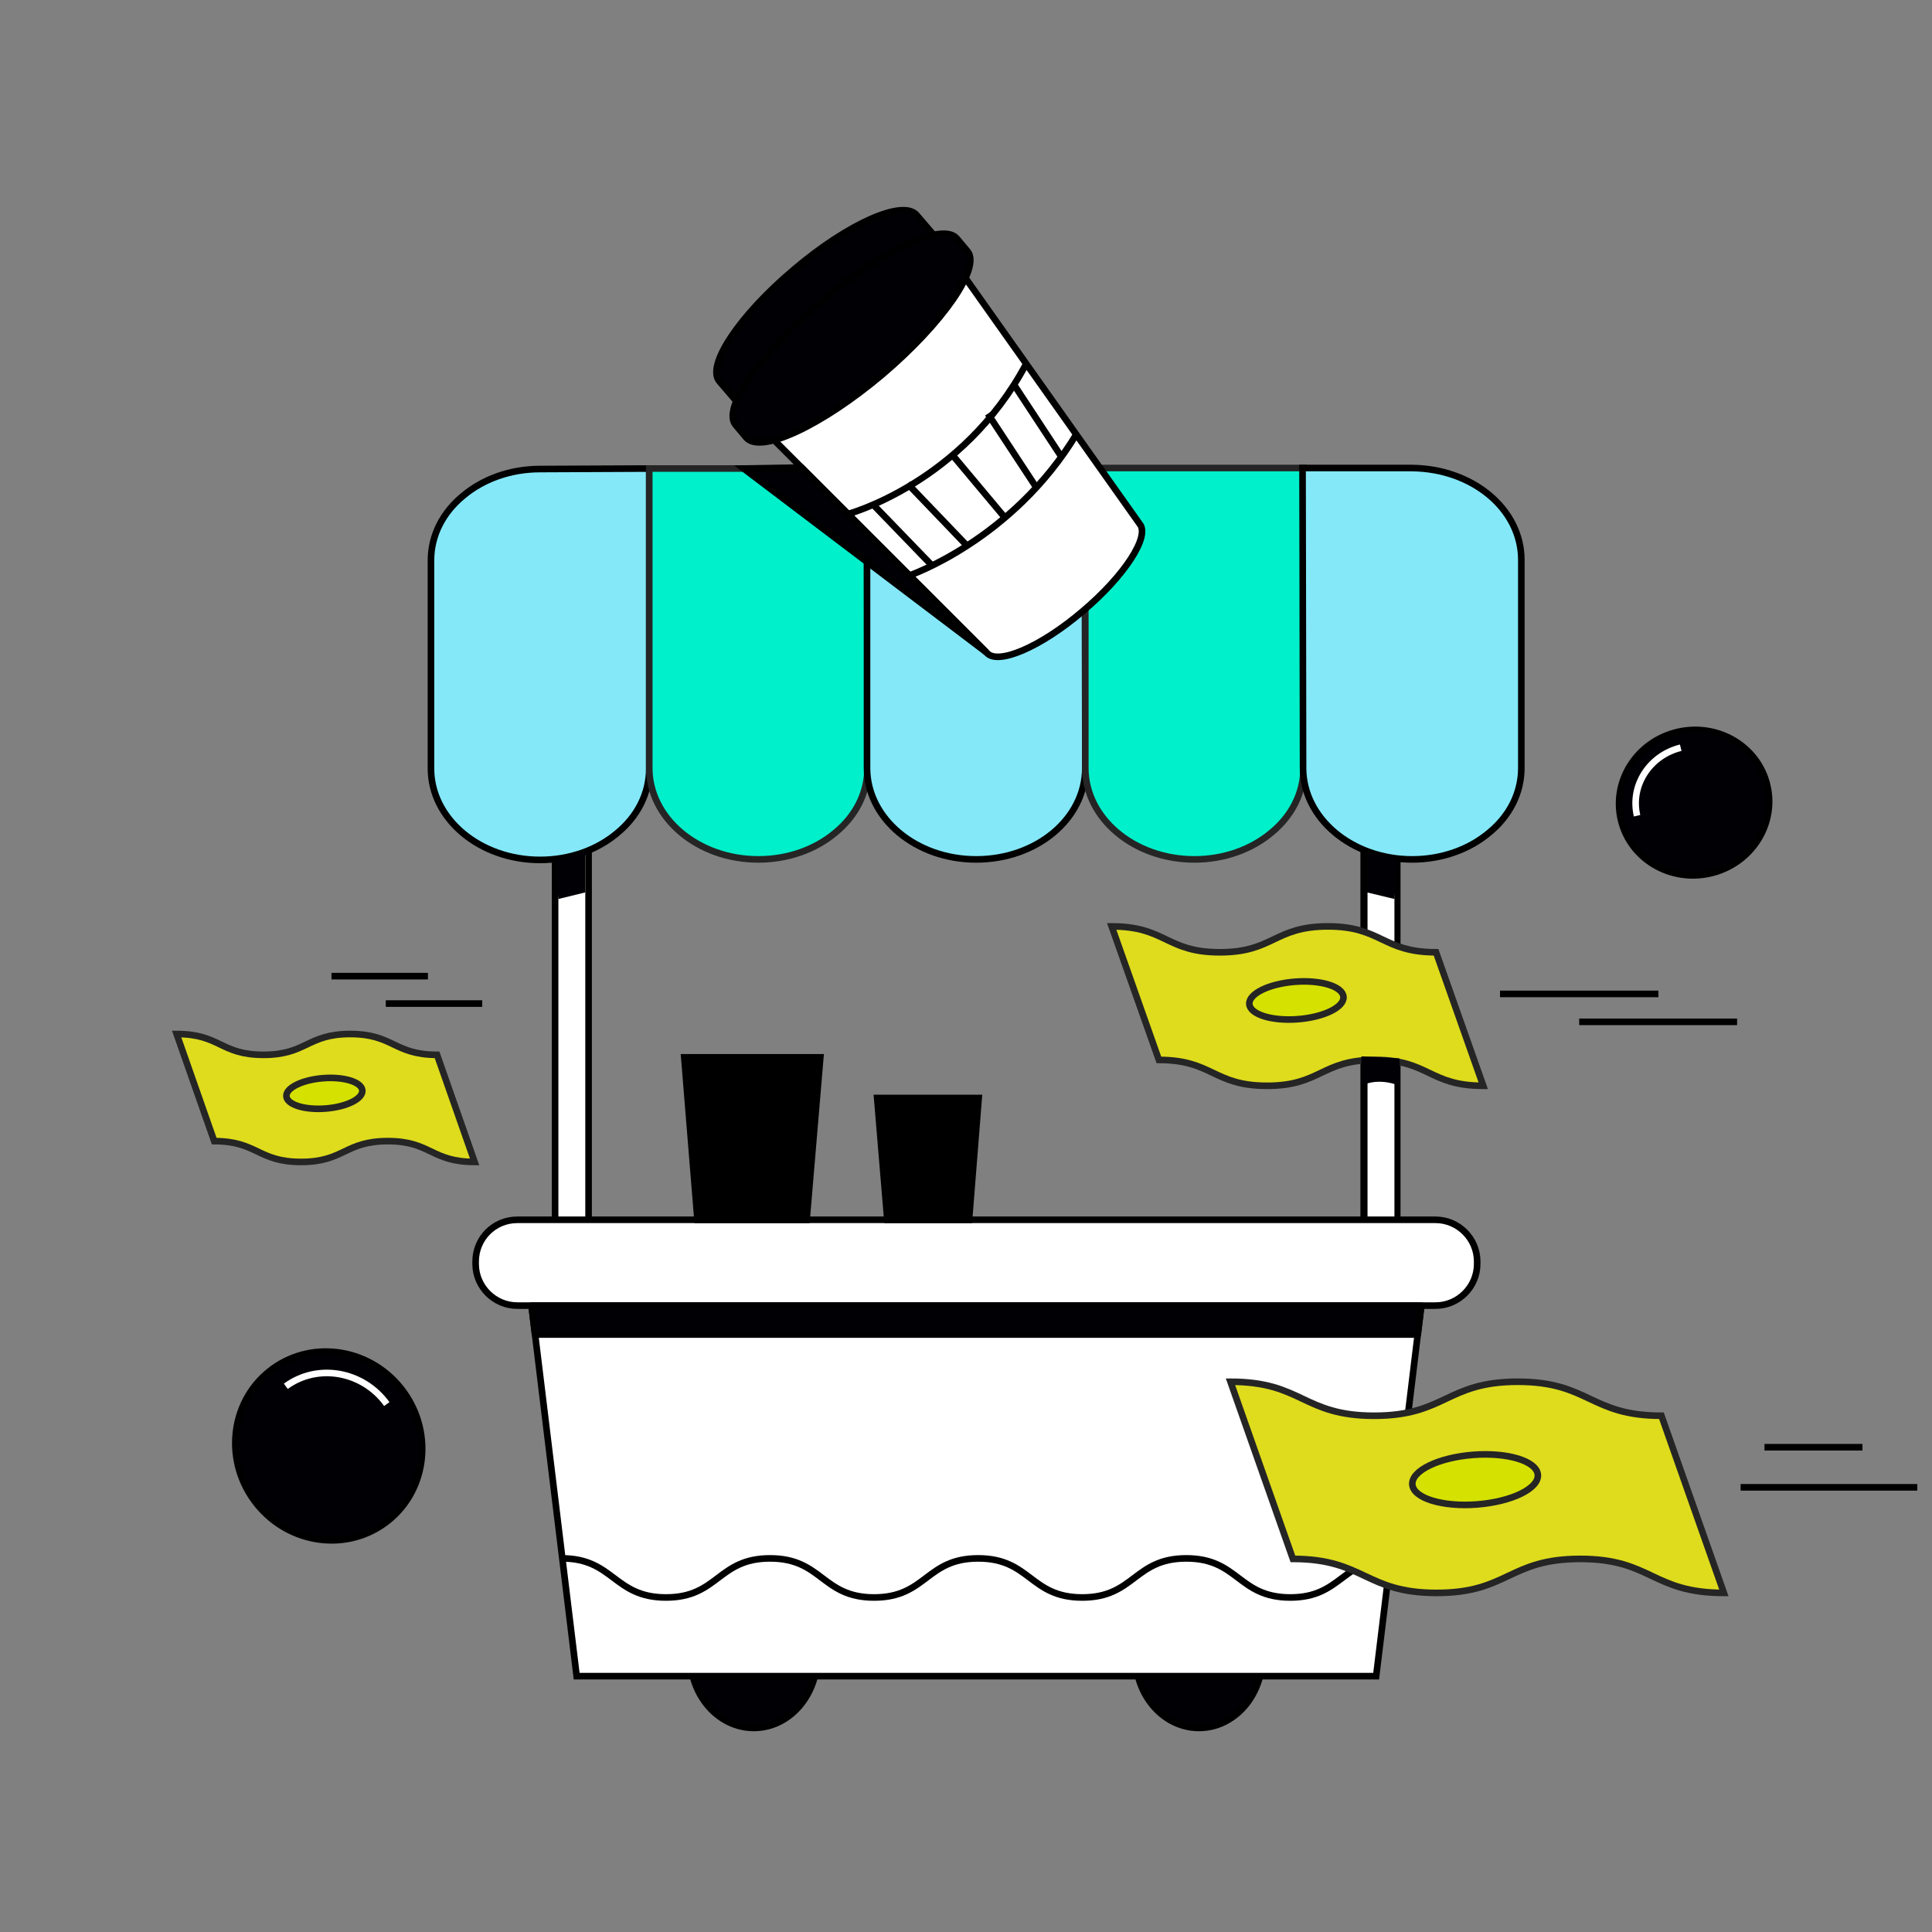
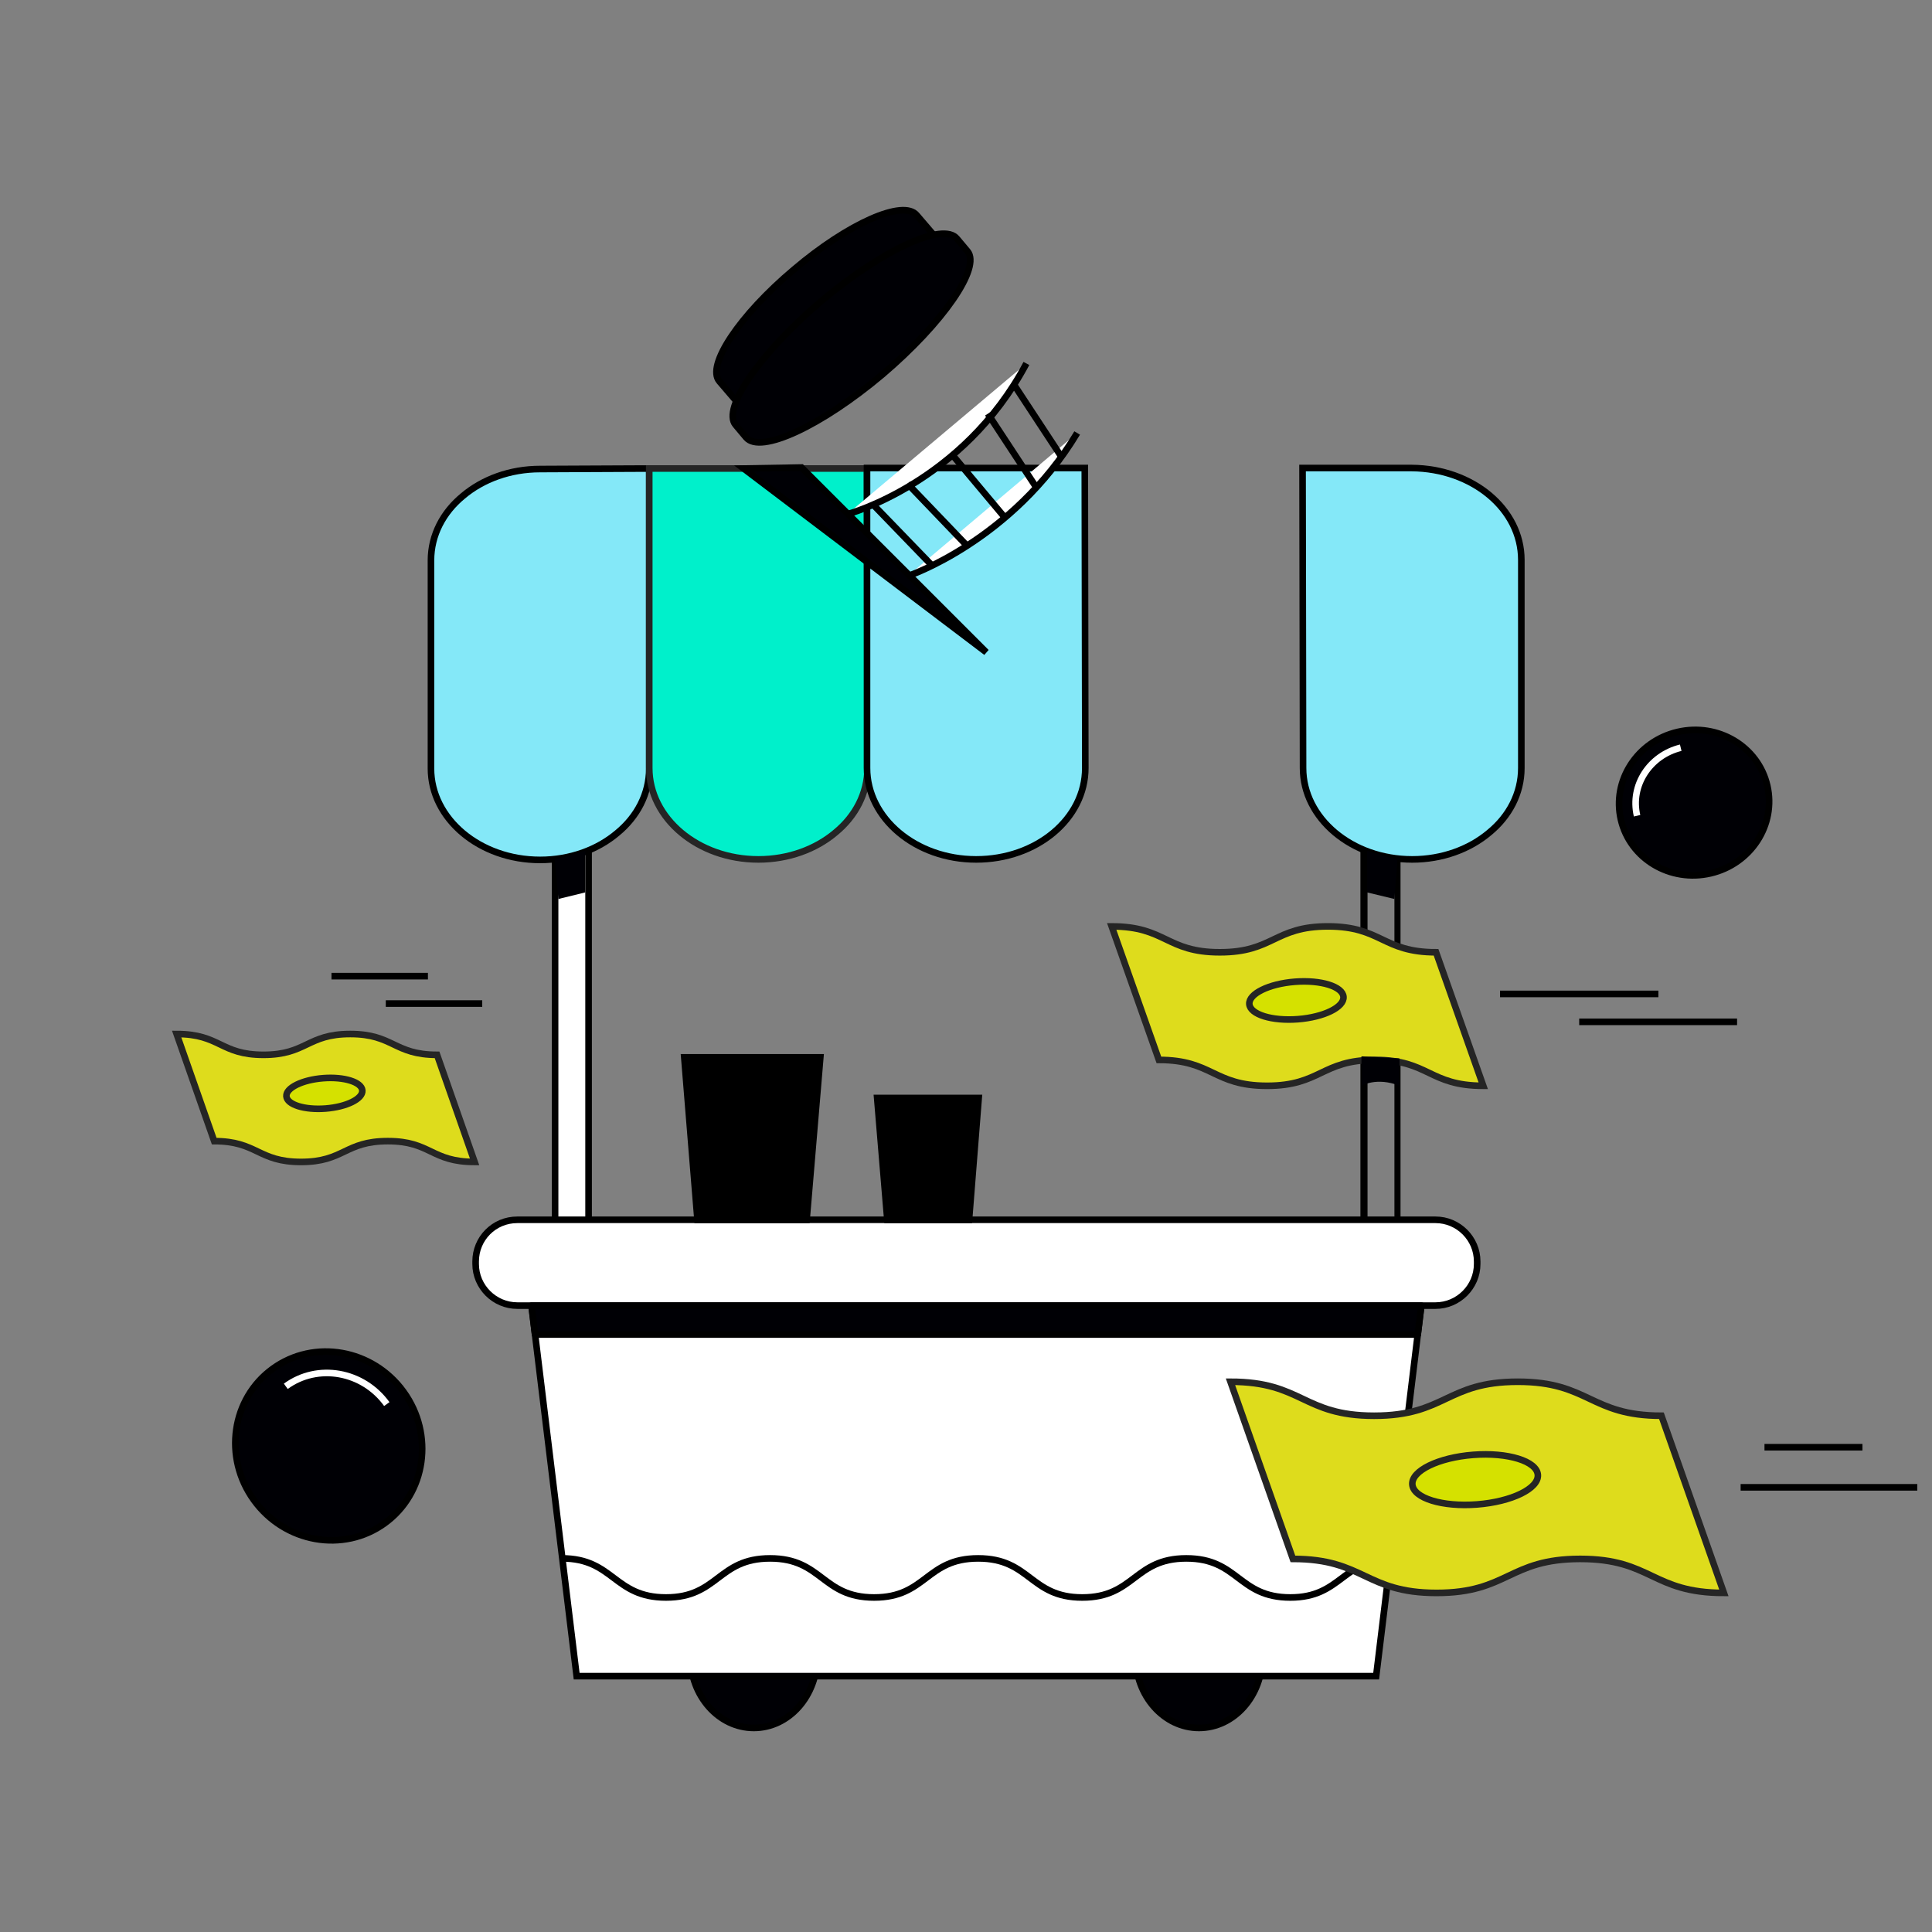
<svg xmlns="http://www.w3.org/2000/svg" version="1.1" id="Layer_1" x="0px" y="0px" viewBox="0 0 380.6 380.6" style="enable-background:new 0 0 380.6 380.6;" xml:space="preserve">
  <rect x="0" y="0" width="380.6" height="380.6" fill="#808080" stroke="none" />
  <style type="text/css">
	.st0{fill:none;stroke:#000000;stroke-width:1.3;stroke-miterlimit:10;}
	.st1{fill:#FFFFFF;}
	.st2{fill:#000005;stroke:#000000;stroke-width:1.3;stroke-miterlimit:10;}
	.st3{fill:none;stroke:#FFFFFF;stroke-width:1.3;stroke-miterlimit:10;}
	.st4{fill:#000005;stroke:#000000;stroke-width:1.3;stroke-miterlimit:10;}
	.st5{fill:#DEDC1C;stroke:#252525;stroke-width:1.3;stroke-miterlimit:10;}
	.st6{fill:#D5E100;stroke:#252525;stroke-width:1.3;stroke-miterlimit:10;}
	.st7{fill:#000005;stroke:#000000;stroke-width:1.3;stroke-miterlimit:10;}
	.st8{fill:#FFFFFF;stroke:#000000;stroke-width:1.3;stroke-miterlimit:10;}
	.st9{fill:#84E8F8;stroke:#000000;stroke-width:1.3;stroke-miterlimit:10;}
	.st10{fill:#00F0CB;stroke:#252525;stroke-width:1.3;stroke-miterlimit:10;}
	.st11{fill:#000005;stroke:#000000;stroke-width:1.3;stroke-linejoin:round;}
	.st12{fill:none;stroke:#000000;stroke-width:1.3;stroke-linejoin:round;}
	.st13{stroke:#000000;stroke-width:1.3;stroke-miterlimit:10;}
	.st14{fill:#000005;}
	.st15{fill:none;}
</style>
  <g id="uuid-fa7e9d41-ca25-4c9b-a404-192ca5a017c0">
</g>
  <g id="uuid-d522ee54-7a4d-41be-828e-d4224d97a30e">
    <g id="uuid-c4db668f-9dfb-4bde-a9ac-43773a780a3d">
      <g>
        <line class="st0" x1="342.9" y1="293" x2="377.7" y2="293" />
        <g>
          <g>
            <rect x="109.4" y="134.5" class="st1" width="6.6" height="139.8" />
            <path d="M115.3,135.2v138.5H110V135.2H115.3 M116.6,133.9h-7.9V275h7.9V133.9L116.6,133.9L116.6,133.9z" />
          </g>
          <g>
-             <rect x="268.7" y="134.5" class="st1" width="6.6" height="139.8" />
            <path d="M274.7,135.2v138.5h-5.3V135.2H274.7 M276,133.9h-8V275h7.9V133.9H276L276,133.9z" />
          </g>
        </g>
        <g>
          <ellipse transform="matrix(0.974 -0.227 0.227 0.974 -27.18 79.877)" class="st2" cx="333.7" cy="158.1" rx="14.8" ry="14.3" />
          <path class="st3" d="M322.5,160.7c-1.4-6,2.5-11.9,8.6-13.4" />
        </g>
        <g>
          <ellipse transform="matrix(0.81 -0.586 0.586 0.81 -154.678 92.056)" class="st4" cx="64.8" cy="284.9" rx="18.2" ry="18.8" />
          <path class="st3" d="M56.3,273.1c6.3-4.6,15.2-3,19.9,3.5" />
        </g>
        <g>
          <path class="st5" d="M292.2,213.9c-10.7,0-10.7-5.1-21.3-5.1s-10.7,5.1-21.3,5.1s-10.7-5.1-21.3-5.1l-9.3-26.3      c10.7,0,10.7,5.1,21.3,5.1s10.7-5.1,21.3-5.1c10.6,0,10.7,5.1,21.3,5.1L292.2,213.9L292.2,213.9z" />
          <ellipse transform="matrix(0.997 -7.687204e-02 7.687204e-02 0.997 -14.395 20.216)" class="st6" cx="255.4" cy="197.1" rx="9.3" ry="3.7" />
        </g>
        <g>
          <path class="st5" d="M93.5,228.9c-8.6,0-8.6-4.1-17.1-4.1s-8.6,4.1-17.1,4.1s-8.6-4.1-17.1-4.1l-7.4-21.1      c8.6,0,8.6,4.1,17.1,4.1s8.6-4.1,17.1-4.1s8.6,4.1,17.1,4.1L93.5,228.9z" />
          <ellipse transform="matrix(0.997 -7.687178e-02 7.687178e-02 0.997 -16.368 5.549)" class="st6" cx="63.9" cy="215.4" rx="7.5" ry="3" />
        </g>
        <g>
          <ellipse class="st7" cx="148.5" cy="326.3" rx="12.5" ry="14.1" />
          <ellipse class="st7" cx="236.2" cy="326.3" rx="12.5" ry="14.1" />
        </g>
        <polygon class="st8" points="271.1,330.2 113.6,330.2 103,243.1 281.7,243.1    " />
        <path class="st8" d="M101.9,240.3h180.9c4.5,0,8.2,3.7,8.2,8.2v0.5c0,4.5-3.7,8.2-8.2,8.2H101.9c-4.5,0-8.2-3.7-8.2-8.2v-0.5     C93.7,244,97.3,240.3,101.9,240.3z" />
        <path class="st9" d="M127.9,92.3v59.1c0,5-2.4,9.5-6.3,12.7c-3.9,3.3-9.3,5.3-15.2,5.3c-11.9,0-21.5-8.1-21.5-18v-41     c0-5,2.4-9.5,6.3-12.7c3.9-3.3,9.3-5.3,15.2-5.3L127.9,92.3L127.9,92.3z" />
        <path class="st10" d="M170.9,151.3c0,5-2.4,9.5-6.3,12.7c-3.9,3.3-9.3,5.3-15.2,5.3c-11.9,0-21.5-8.1-21.5-18v-59h42.9     L170.9,151.3L170.9,151.3z" />
        <path class="st9" d="M213.8,151.3c0,10-9.6,18-21.5,18s-21.5-8.1-21.5-18V92.2h42.9L213.8,151.3L213.8,151.3z" />
-         <path class="st10" d="M256.8,151.3c0,5-2.4,9.5-6.3,12.7c-3.9,3.3-9.3,5.3-15.2,5.3c-11.9,0-21.5-8.1-21.5-18V92.2h42.9     L256.8,151.3L256.8,151.3z" />
        <path class="st9" d="M299.7,110.3v41c0,5-2.4,9.5-6.3,12.7c-3.9,3.3-9.3,5.3-15.2,5.3c-11.9,0-21.5-8.1-21.5-18l-0.1-59.1h21.5     C290.1,92.3,299.7,100.3,299.7,110.3L299.7,110.3z" />
        <g>
          <g>
            <g>
-               <path class="st8" d="M185.4,48l-38.8,32.8l47.8,47.8l0,0l0,0c2.1,2.5,10.6-1.1,18.9-8.2c8.3-7,13.3-14.8,11.2-17.2l0,0l0,0        L185.4,48L185.4,48z" />
              <path class="st8" d="M166.9,101.3c0,0,22.7-6,35.3-29.7" />
              <path class="st8" d="M178.8,113.5c0,0,20.6-6.9,33.4-28.2" />
            </g>
            <path class="st11" d="M156.4,53.1c-10.7,9-17.3,18.9-14.7,22l4.8,5.6c2.6,3.1,13.5-1.7,24.2-10.7s17.3-18.9,14.7-22l-4.8-5.6       C178,39.2,167.1,44,156.4,53.1L156.4,53.1z" />
            <path class="st11" d="M161.7,59.4c-12,10.2-19.5,21.1-16.8,24.3l2.1,2.5c2.8,3.3,14.8-2.3,26.8-12.4       c12-10.2,19.5-21.1,16.8-24.3l-2.1-2.5C185.8,43.7,173.8,49.2,161.7,59.4z" />
          </g>
          <line class="st0" x1="199.9" y1="76" x2="209.3" y2="90.3" />
          <line class="st0" x1="194.6" y1="81.5" x2="204" y2="95.8" />
          <line class="st0" x1="172" y1="99.4" x2="183.6" y2="111.4" />
          <line class="st0" x1="178.8" y1="95.3" x2="190.3" y2="107.3" />
          <line class="st0" x1="187.6" y1="89.6" x2="197.9" y2="101.9" />
        </g>
        <g>
-           <path class="st1" d="M110.7,307c10.2,0,10.2,7.7,20.5,7.7s10.2-7.7,20.5-7.7s10.2,7.7,20.5,7.7s10.2-7.7,20.5-7.7      s10.2,7.7,20.5,7.7s10.2-7.7,20.5-7.7s10.2,7.7,20.5,7.7c10.2,0,10.2-7.7,20.5-7.7" />
          <path class="st12" d="M110.7,307c10.2,0,10.2,7.7,20.5,7.7s10.2-7.7,20.5-7.7s10.2,7.7,20.5,7.7s10.2-7.7,20.5-7.7      s10.2,7.7,20.5,7.7s10.2-7.7,20.5-7.7s10.2,7.7,20.5,7.7c10.2,0,10.2-7.7,20.5-7.7" />
        </g>
        <polygon class="st11" points="105.4,262.9 279.3,262.9 280,257.2 104.7,257.2    " />
        <polygon class="st7" points="157.9,92.1 194.3,128.5 146.5,92.3    " />
        <polygon class="st13" points="158.9,240.3 137.4,240.3 134.8,208.3 161.6,208.3    " />
        <polygon class="st13" points="190.9,240.3 174.8,240.3 172.8,216.3 192.8,216.3    " />
        <g>
          <path class="st5" d="M339.6,313.8c-14.2,0-14.2-6.7-28.3-6.7s-14.2,6.7-28.3,6.7s-14.2-6.7-28.3-6.7l-12.3-34.9      c14.2,0,14.2,6.7,28.3,6.7s14.2-6.7,28.3-6.7s14.2,6.7,28.3,6.7L339.6,313.8z" />
          <ellipse transform="matrix(0.997 -7.687184e-02 7.687184e-02 0.997 -21.547 23.201)" class="st6" cx="290.6" cy="291.5" rx="12.4" ry="4.9" />
        </g>
        <line class="st0" x1="295.5" y1="195.8" x2="326.7" y2="195.8" />
        <line class="st0" x1="311.1" y1="201.3" x2="342.2" y2="201.3" />
        <line class="st0" x1="65.3" y1="192.3" x2="84.3" y2="192.3" />
        <line class="st0" x1="76" y1="197.7" x2="95" y2="197.7" />
        <line class="st0" x1="347.6" y1="285.1" x2="366.9" y2="285.1" />
        <path class="st14" d="M268.2,213.9c0,0,3-1.8,7.5,0v-5.4l-7.5-0.4V213.9z" />
        <polygon class="st14" points="110,177.1 115.3,175.8 115.3,167.6 109.3,169.4    " />
        <polygon class="st14" points="274.7,177.1 269.3,175.8 269.3,167.6 275.3,169.4    " />
      </g>
      <rect class="st15" width="380.6" height="380.6" />
    </g>
  </g>
</svg>